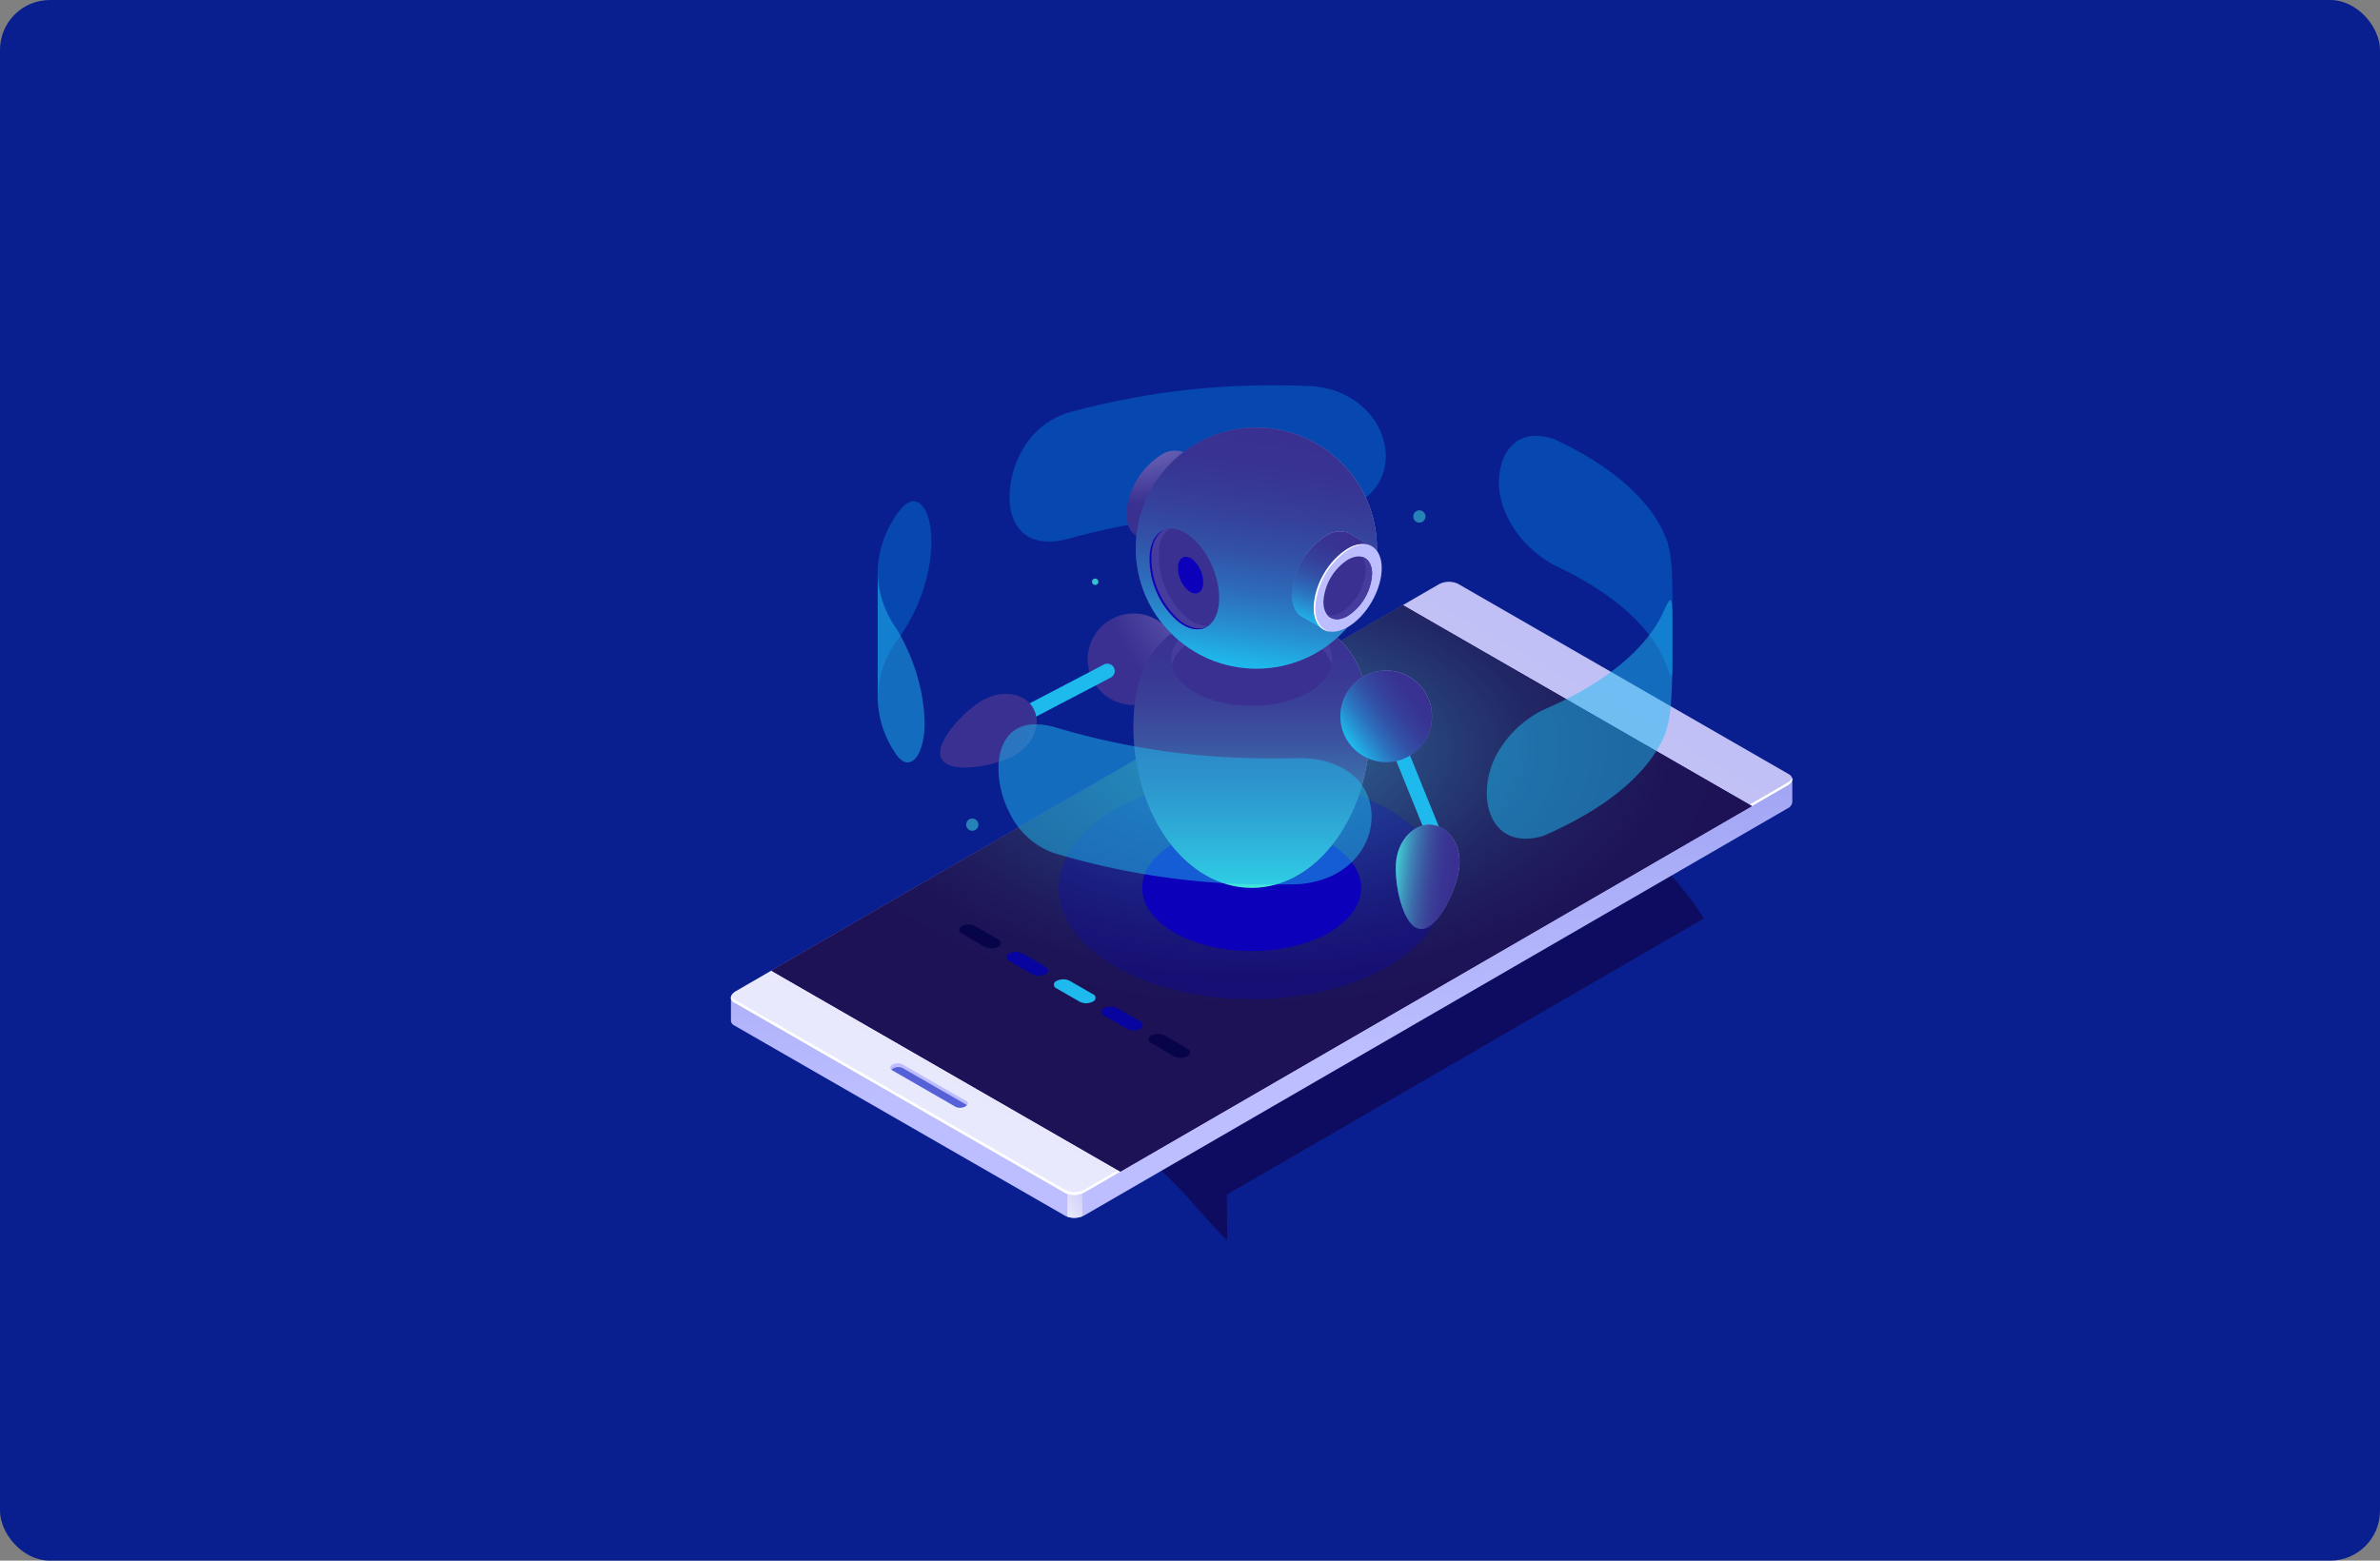
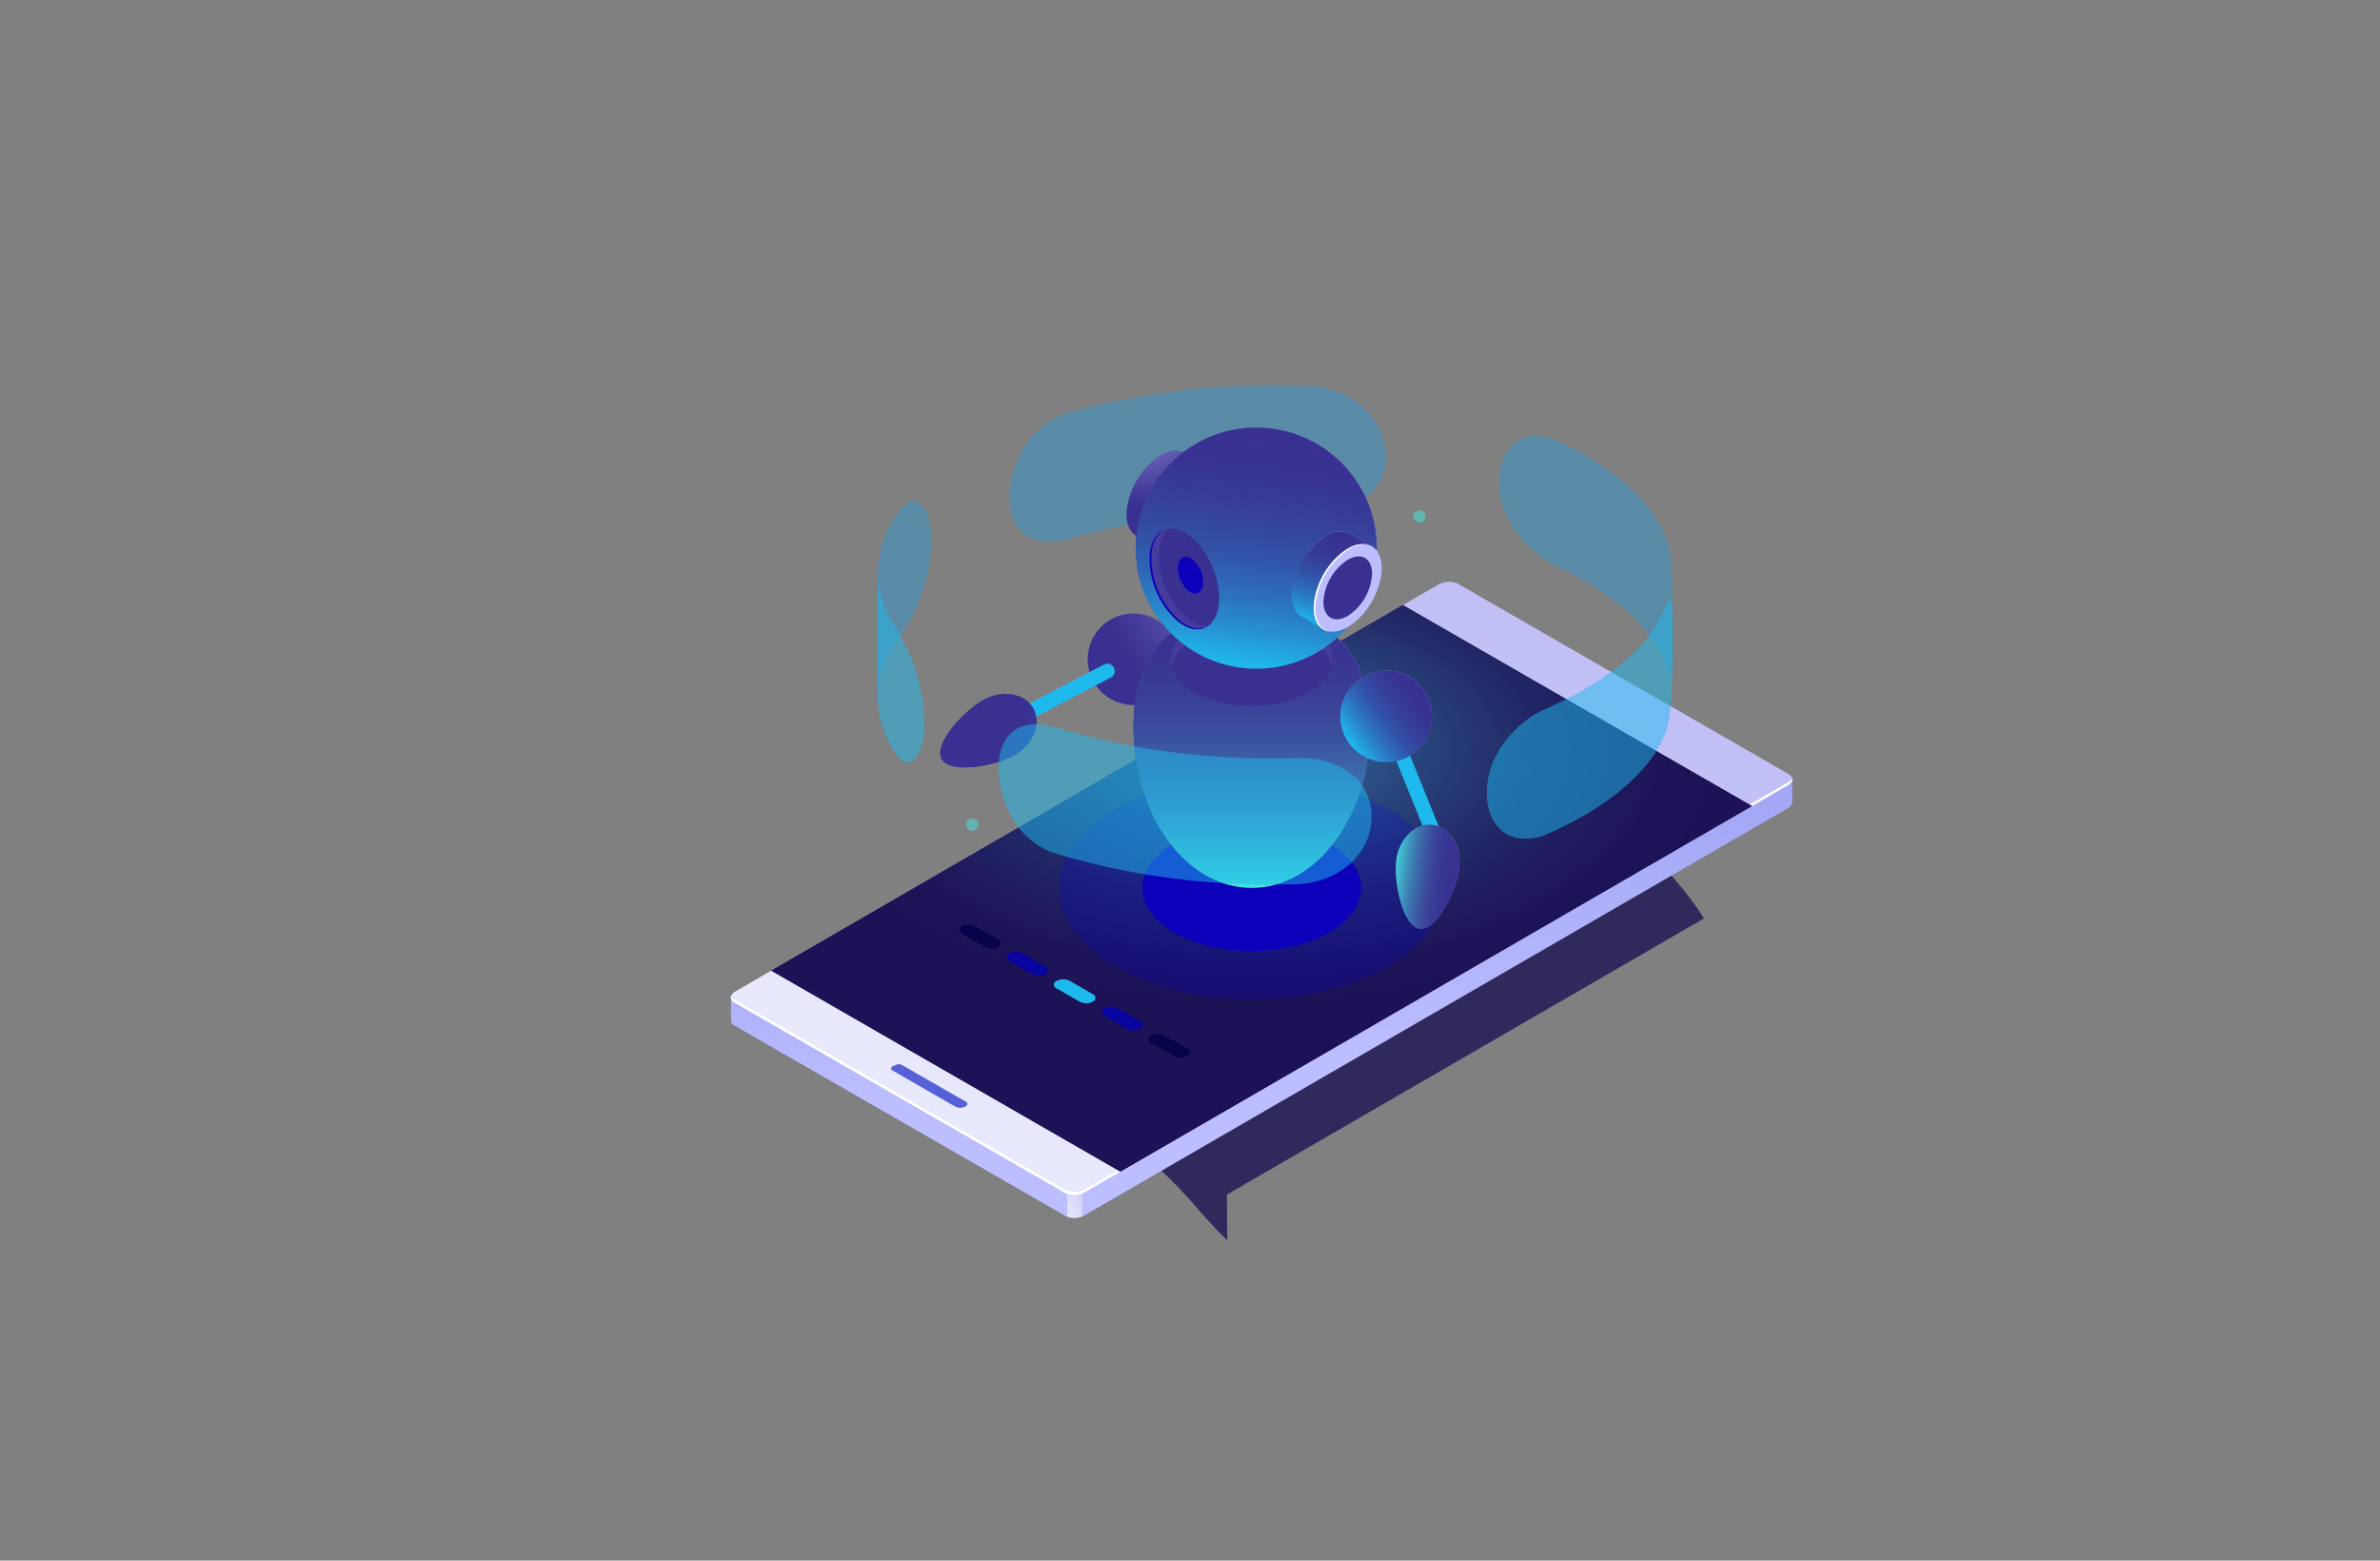
<svg xmlns="http://www.w3.org/2000/svg" xmlns:xlink="http://www.w3.org/1999/xlink" viewBox="0 0 477.5 313.17">
  <rect x="0" y="0" width="477.5" height="313.17" fill="#808080" stroke="none" />
  <defs>
    <style>.cls-1{fill:none;}.cls-2{isolation:isolate;}.cls-3{clip-path:url(#clip-path);}.cls-4{mix-blend-mode:soft-light;}.cls-5{fill:#0a1f8f;}.cls-6{fill:#0f054c;opacity:0.7;}.cls-7{fill:url(#Áåçûìÿííûé_ãðàäèåíò_24);}.cls-8{fill:url(#Áåçûìÿííûé_ãðàäèåíò_3);}.cls-9{fill:url(#Áåçûìÿííûé_ãðàäèåíò_3-2);}.cls-10{fill:#fff;}.cls-11{fill:#24126a;}.cls-12,.cls-40,.cls-41{opacity:0.5;}.cls-12,.cls-25,.cls-33,.cls-37,.cls-39{mix-blend-mode:lighten;}.cls-12{fill:url(#Áåçûìÿííûé_ãðàäèåíò_23);}.cls-13{fill:#5761d7;}.cls-14{fill:#bcbeff;}.cls-15{opacity:0.11;}.cls-16{fill:#000047;}.cls-16,.cls-17{opacity:0.77;}.cls-17{fill:#0000b5;}.cls-18{fill:#1ebaed;}.cls-19{fill:#0000e8;opacity:0.2;}.cls-20{fill:#0d00ba;}.cls-21{opacity:0.3;}.cls-22{fill:#00a4ff;}.cls-23{fill:url(#Áåçûìÿííûé_ãðàäèåíò_16);}.cls-24{fill:url(#Áåçûìÿííûé_ãðàäèåíò_16-2);}.cls-26{fill:url(#Áåçûìÿííûé_ãðàäèåíò_12);}.cls-27{fill:#393091;}.cls-28{fill:#453c9e;}.cls-29{fill:url(#Áåçûìÿííûé_ãðàäèåíò_16-3);}.cls-30{fill:url(#Áåçûìÿííûé_ãðàäèåíò_16-4);}.cls-31{fill:url(#linear-gradient);}.cls-32{fill:url(#Áåçûìÿííûé_ãðàäèåíò_16-5);}.cls-33{fill:url(#linear-gradient-2);}.cls-34{fill:url(#Áåçûìÿííûé_ãðàäèåíò_16-6);}.cls-35{fill:url(#linear-gradient-3);}.cls-36{fill:url(#Áåçûìÿííûé_ãðàäèåíò_16-7);}.cls-37{fill:url(#Áåçûìÿííûé_ãðàäèåíò_12-2);}.cls-38{fill:url(#Áåçûìÿííûé_ãðàäèåíò_16-8);}.cls-39{fill:url(#Áåçûìÿííûé_ãðàäèåíò_12-3);}.cls-41,.cls-42{fill:#42e8e0;}.cls-42{opacity:0.8;}</style>
    <clipPath id="clip-path">
      <polygon class="cls-1" points="-188.1 849.72 -1756.43 849.72 -1756.43 -29.47 -187.75 -29.47 -188.1 849.72" />
    </clipPath>
    <linearGradient id="Áåçûìÿííûé_ãðàäèåíò_24" x1="-3343.63" y1="4134.47" x2="-3086.99" y2="4018.15" gradientTransform="matrix(0.5, 0.87, 0.87, -0.5, -1673.57, 4905.66)" gradientUnits="userSpaceOnUse">
      <stop offset="0" stop-color="#5761d7" />
      <stop offset="0.18" stop-color="#5c66d9" />
      <stop offset="0.39" stop-color="#6a73df" />
      <stop offset="0.61" stop-color="#8289e8" />
      <stop offset="0.85" stop-color="#a3a7f5" />
      <stop offset="1" stop-color="#bcbeff" />
    </linearGradient>
    <linearGradient id="Áåçûìÿííûé_ãðàäèåíò_3" x1="1328.13" y1="3981.25" x2="1328.13" y2="3969.13" gradientTransform="translate(-2559.51 3374.9) rotate(-120.07)" gradientUnits="userSpaceOnUse">
      <stop offset="0" stop-color="#c0bff6" />
      <stop offset="0.29" stop-color="#c5c4f7" />
      <stop offset="0.64" stop-color="#d3d2f9" />
      <stop offset="1" stop-color="#e9e9fd" />
    </linearGradient>
    <linearGradient id="Áåçûìÿííûé_ãðàäèåíò_3-2" x1="1778.08" y1="5117.53" x2="1778.08" y2="4972.26" gradientTransform="matrix(-0.87, -0.5, 1, -0.58, -3247.37, 3984)" xlink:href="#Áåçûìÿííûé_ãðàäèåíò_3" />
    <radialGradient id="Áåçûìÿííûé_ãðàäèåíò_23" cx="251.32" cy="6565.32" r="94.46" gradientTransform="translate(0 -3460.66) scale(1 0.55)" gradientUnits="userSpaceOnUse">
      <stop offset="0" stop-color="#42e8e0" />
      <stop offset="0.12" stop-color="#39bdc0" />
      <stop offset="0.28" stop-color="#2f899a" />
      <stop offset="0.45" stop-color="#265f7b" />
      <stop offset="0.6" stop-color="#1f3d62" />
      <stop offset="0.75" stop-color="#1a2550" />
      <stop offset="0.88" stop-color="#171746" />
      <stop offset="1" stop-color="#161242" />
    </radialGradient>
    <radialGradient id="Áåçûìÿííûé_ãðàäèåíò_16" cx="-227.71" cy="-458.14" r="53.02" gradientTransform="translate(405.76 596.6) rotate(11.2)" gradientUnits="userSpaceOnUse">
      <stop offset="0" stop-color="#c0bff6" />
      <stop offset="1" stop-color="#393091" />
    </radialGradient>
    <radialGradient id="Áåçûìÿííûé_ãðàäèåíò_16-2" cx="1192.63" cy="260.48" r="52.38" gradientTransform="translate(-662.87 -134.86) scale(0.78 1.06)" xlink:href="#Áåçûìÿííûé_ãðàäèåíò_16" />
    <linearGradient id="Áåçûìÿííûé_ãðàäèåíò_12" x1="1174.65" y1="295.53" x2="1174.65" y2="243.17" gradientTransform="translate(-662.87 -134.86) scale(0.78 1.06)" gradientUnits="userSpaceOnUse">
      <stop offset="0" stop-color="#42e8e0" />
      <stop offset="0" stop-color="#42e6df" />
      <stop offset="0.14" stop-color="#40b6cb" />
      <stop offset="0.27" stop-color="#3e8db9" />
      <stop offset="0.41" stop-color="#3c6baa" />
      <stop offset="0.55" stop-color="#3b519f" />
      <stop offset="0.69" stop-color="#3a3f97" />
      <stop offset="0.84" stop-color="#393493" />
      <stop offset="1" stop-color="#393091" />
    </linearGradient>
    <radialGradient id="Áåçûìÿííûé_ãðàäèåíò_16-3" cx="227.25" cy="72.44" r="28.7" gradientTransform="matrix(1, 0, 0, 1, 0, 0)" xlink:href="#Áåçûìÿííûé_ãðàäèåíò_16" />
    <radialGradient id="Áåçûìÿííûé_ãðàäèåíò_16-4" cx="267.16" cy="106.4" r="40.88" gradientTransform="matrix(1, 0, 0, 1, 0, 0)" xlink:href="#Áåçûìÿííûé_ãðàäèåíò_16" />
    <linearGradient id="linear-gradient" x1="248.7" y1="133.94" x2="255.43" y2="86.03" gradientUnits="userSpaceOnUse">
      <stop offset="0" stop-color="#1ebaed" />
      <stop offset="0.02" stop-color="#1fb6ea" />
      <stop offset="0.17" stop-color="#278dcf" />
      <stop offset="0.32" stop-color="#2d6bb9" />
      <stop offset="0.48" stop-color="#3251a7" />
      <stop offset="0.65" stop-color="#363f9b" />
      <stop offset="0.81" stop-color="#383493" />
      <stop offset="1" stop-color="#393091" />
    </linearGradient>
    <radialGradient id="Áåçûìÿííûé_ãðàäèåíò_16-5" cx="266.83" cy="105.97" r="19.42" gradientTransform="matrix(1, 0, 0, 1, 0, 0)" xlink:href="#Áåçûìÿííûé_ãðàäèåíò_16" />
    <linearGradient id="linear-gradient-2" x1="262.92" y1="125.37" x2="269.75" y2="106.63" xlink:href="#linear-gradient" />
    <radialGradient id="Áåçûìÿííûé_ãðàäèåíò_16-6" cx="-208.98" cy="-426.37" r="19.16" xlink:href="#Áåçûìÿííûé_ãðàäèåíò_16" />
    <linearGradient id="linear-gradient-3" x1="-219.4" y1="-412.69" x2="-206.91" y2="-426.17" gradientTransform="translate(405.76 596.6) rotate(11.2)" xlink:href="#linear-gradient" />
    <radialGradient id="Áåçûìÿííûé_ãðàäèåíò_16-7" cx="388.04" cy="-1896.33" r="17.75" gradientTransform="matrix(0.91, 0.11, -0.18, 1.5, -398.06, 2971.16)" xlink:href="#Áåçûìÿííûé_ãðàäèåíò_16" />
    <linearGradient id="Áåçûìÿííûé_ãðàäèåíò_12-2" x1="200.62" y1="164.7" x2="214.49" y2="164.7" gradientTransform="matrix(0.91, 0.11, -0.14, 1.14, 119.41, -34.34)" xlink:href="#Áåçûìÿííûé_ãðàäèåíò_12" />
    <radialGradient id="Áåçûìÿííûé_ãðàäèåíò_16-8" cx="-3077.07" cy="-3461.33" r="17.75" gradientTransform="matrix(0.44, 0.8, -1.33, 0.73, -3016.27, 5131.82)" xlink:href="#Áåçûìÿííûé_ãðàäèåíò_16" />
    <linearGradient id="Áåçûìÿííûé_ãðàäèåíò_12-3" x1="-3573.95" y1="-1037" x2="-3582.26" y2="-1025.9" gradientTransform="matrix(0.44, 0.8, -1.01, 0.55, 739.74, 3595.16)" xlink:href="#Áåçûìÿííûé_ãðàäèåíò_12" />
  </defs>
  <g class="cls-2">
    <g id="Layer_1" data-name="Layer 1">
-       <rect class="cls-5" width="477.5" height="313.17" rx="10" />
      <path class="cls-6" d="M246.23,248.87l-.09-9.15,95.73-55.42a63.65,63.65,0,0,0-4.82-6.59h0c-.29-.36-.59-.71-.9-1.06l-.09-.11-.86-1-.13-.15-.86-.93-.16-.17c-.29-.31-.58-.62-.88-.92l-.16-.16c-.31-.32-.64-.65-1-1a.94.94,0,0,0-.1-.1q-2.21-2.16-4.75-4.31l-.23-.19-1-.86-.35-.27c-.31-.26-.63-.51-1-.77l-.4-.32-.95-.72-.45-.34c-.31-.24-.64-.47-1-.71l-.46-.34-1-.71-.45-.33-1.1-.75-.4-.28-1.37-.91-.17-.11-1.63-1-.18-.11-1.44-.9-.52-.31-1.16-.69-.64-.37-1.09-.63-.7-.4-1.07-.6-.75-.4-1.08-.59-.77-.41-1.12-.58-.79-.4c-.39-.2-.78-.4-1.18-.59l-.76-.38c-.44-.22-.89-.44-1.35-.65l-.64-.31c-.68-.33-1.36-.64-2-1-.9-.42-1.79-.82-2.69-1.21l-.8-.35-1.89-.82-.87-.36-1.83-.75-.85-.33-1.85-.73-.78-.3c-.64-.24-1.29-.49-1.94-.72l-.66-.24-2.08-.74-.51-.18-2.27-.76-.31-.1-2.56-.82h0L171.59,202c6.64,2.89,14.15,5.67,22,8.94l.62.26,1.29.55.84.36,1.2.52,1,.42,1.15.52,1,.45,1.12.52,1.07.5,1.07.5,1.18.58,1,.47,2.08,1,.77.41,1.38.73.91.5,1.24.68,1,.54,1.19.7,1,.57,1.19.72.94.59c.41.25.82.51,1.22.78l.9.58,1.29.87.81.55,1.59,1.12.5.36,2,1.53.62.49c.47.37.95.74,1.42,1.13.26.21.52.42.77.64.42.34.84.69,1.25,1s.55.47.82.71L232,234l.82.75,1.16,1.1.8.78,1.18,1.18c.24.26.49.51.74.77q.63.66,1.26,1.35c.21.22.42.44.62.67.62.69,1.24,1.39,1.84,2.11C242.33,244.89,244.26,247,246.23,248.87Z" />
      <path class="cls-7" d="M146.65,200.17l0,4.66h0a1.13,1.13,0,0,0,.66.94L213.76,244a4.33,4.33,0,0,0,3.89-.17l141-81.62a1.6,1.6,0,0,0,.94-1.28h0l0-4.66-7.35,4.06L292.5,126a4.33,4.33,0,0,0-3.89.17l-135,78.15c.35-.38.6-.66.6-.68S146.65,200.17,146.65,200.17Z" />
      <path class="cls-8" d="M217.15,244.07l0-18.92-3-1.74,0,20.75A4.46,4.46,0,0,0,217.15,244.07Z" />
      <path class="cls-9" d="M292.48,117.13l66.42,38.23c1,.58.87,1.59-.28,2.25l-141,81.62a4.3,4.3,0,0,1-3.89.17l-66.41-38.24c-1-.57-.88-1.58.28-2.25l141-81.62A4.32,4.32,0,0,1,292.48,117.13Z" />
      <path class="cls-10" d="M213.74,239.4l-66.41-38.24a1,1,0,0,1-.6-1.32,1.27,1.27,0,0,0,.63.75l66.42,38.23a4.32,4.32,0,0,0,3.89-.16l141-81.62a1.9,1.9,0,0,0,.87-.93c.14.5-.17,1.07-.91,1.5l-141,81.62A4.3,4.3,0,0,1,213.74,239.4Z" />
      <polygon class="cls-11" points="281.44 121.43 351.47 161.75 224.78 235.09 154.76 194.77 281.44 121.43" />
      <polygon class="cls-11" points="281.44 121.43 351.47 161.75 224.78 235.09 154.76 194.77 281.44 121.43" />
      <polygon class="cls-12" points="281.44 121.43 351.47 161.75 224.78 235.09 154.76 194.77 281.44 121.43" />
      <path class="cls-13" d="M181,213.73,193.65,221c.37.22.59.46.35.75a1.18,1.18,0,0,1-.33.28h0a2.16,2.16,0,0,1-1.93.08l-12.8-7.37s-.09,0-.1-.07c-.11-.41-.07-.51.45-.81l.18,0A1.34,1.34,0,0,1,181,213.73Z" />
-       <path class="cls-14" d="M178.84,214.67a1.14,1.14,0,0,1,.33-.27,2.13,2.13,0,0,1,1.93-.08l12.8,7.37.1.07a.52.52,0,0,0-.19-.84L181,213.55a2.16,2.16,0,0,0-1.93.08C178.55,213.94,178.47,214.38,178.84,214.67Z" />
-       <path class="cls-16" d="M197.59,190,193,187.35a.8.8,0,0,1,0-1.52h0a2.92,2.92,0,0,1,2.64,0l4.59,2.65a.8.8,0,0,1,0,1.52h0A2.92,2.92,0,0,1,197.59,190Z" />
+       <path class="cls-16" d="M197.59,190,193,187.35a.8.8,0,0,1,0-1.52h0a2.92,2.92,0,0,1,2.64,0l4.59,2.65a.8.8,0,0,1,0,1.52A2.92,2.92,0,0,1,197.59,190Z" />
      <path class="cls-17" d="M207.09,195.49l-4.59-2.65a.81.81,0,0,1,0-1.53h0a2.92,2.92,0,0,1,2.64,0l4.59,2.66a.8.8,0,0,1,0,1.52h0A2.92,2.92,0,0,1,207.09,195.49Z" />
      <path class="cls-18" d="M216.6,201l-4.6-2.65a.8.8,0,0,1,0-1.52h0a2.92,2.92,0,0,1,2.64,0l4.59,2.65a.8.8,0,0,1,0,1.52h0A2.9,2.9,0,0,1,216.6,201Z" />
      <path class="cls-17" d="M226.1,206.46l-4.59-2.65a.8.8,0,0,1,0-1.52h0a2.9,2.9,0,0,1,2.63,0l4.6,2.65a.8.8,0,0,1,0,1.52h0A2.92,2.92,0,0,1,226.1,206.46Z" />
      <path class="cls-16" d="M235.6,212,231,209.3a.81.81,0,0,1,0-1.53h0a2.92,2.92,0,0,1,2.64,0l4.59,2.65a.81.81,0,0,1,0,1.53h0A2.92,2.92,0,0,1,235.6,212Z" />
      <ellipse class="cls-19" cx="251.12" cy="178.16" rx="38.71" ry="22.35" />
      <ellipse class="cls-20" cx="251.12" cy="178.16" rx="21.96" ry="12.68" />
      <g class="cls-21">
        <path class="cls-22" d="M300.89,99.08c.49,2.72,2.5,9.56,10.83,14.29,11.86,5.48,20.07,12.67,22.82,20.71.19.52.46,1.22.71,1.73.3-.49.3-.49.3-1.67V120.65c0-7.92-.45-9.66-1-11.87-2.75-8-11-15.23-22.82-20.71-9.46-3-11.74,5.81-10.83,11Z" />
        <path class="cls-22" d="M214,82.9a152.77,152.77,0,0,1,43.24-5.56c2.09,0,4.16.07,6.21.16,13.92,1.27,18.86,16,10.48,22.39-3.85,3-8.5,2.92-10.48,2.91s-4.12-.15-6.21-.16A152.77,152.77,0,0,0,214,108.2c-12.67,3.08-13.42-9.79-9-17.67a16,16,0,0,1,9-7.63Z" />
        <path class="cls-22" d="M176.09,140.07c.35-4,.62-7.17,4.7-12.7,8.61-12.7,6.87-27.46,2.12-26.78a4.72,4.72,0,0,0-2.12,1.48,21,21,0,0,0-4.69,12c0,.22,0,.44,0,.66v25.3Z" />
      </g>
      <rect class="cls-18" x="281.36" y="142.82" width="2.96" height="25.24" transform="translate(-37.66 117.47) rotate(-22.04)" />
      <circle class="cls-23" cx="227.41" cy="132.29" r="9.19" />
      <path class="cls-24" d="M274.84,145.88c0,17.83-10.62,32.28-23.72,32.28s-23.71-14.45-23.71-32.28,10.62-23.17,23.71-23.17S274.84,128.05,274.84,145.88Z" />
      <g class="cls-25">
        <path class="cls-26" d="M274.84,145.88c0,17.83-10.62,32.28-23.72,32.28s-23.71-14.45-23.71-32.28,10.62-23.17,23.71-23.17S274.84,128.05,274.84,145.88Z" />
      </g>
      <ellipse class="cls-27" cx="251.12" cy="132.29" rx="16.19" ry="9.34" />
      <path class="cls-28" d="M239.68,128.17c6.32-3.65,16.57-3.65,22.89,0,2.61,1.51,4.14,3.41,4.59,5.37.65-2.79-.88-5.71-4.59-7.86-6.32-3.65-16.57-3.65-22.89,0-3.71,2.15-5.24,5.07-4.59,7.86C235.54,131.58,237.07,129.68,239.68,128.17Z" />
      <path class="cls-29" d="M232.44,110.09l2.93-5a16.41,16.41,0,0,0,3.8-6.54l3-5.11-4.26-2.45a3.7,3.7,0,0,0-.43-.25h0a5,5,0,0,0-4.6.6A15.09,15.09,0,0,0,226,103.12c0,2.17.76,3.7,2,4.41h0Z" />
      <ellipse class="cls-14" cx="237.24" cy="101.71" rx="9.65" ry="5.57" transform="matrix(0.5, -0.87, 0.87, 0.5, 30.53, 256.3)" />
      <circle class="cls-30" cx="252.06" cy="109.99" r="24.19" />
      <g class="cls-25">
        <circle class="cls-31" cx="252.06" cy="109.99" r="24.19" />
      </g>
      <path class="cls-32" d="M265.6,126.35l2.93-5a16.41,16.41,0,0,0,3.8-6.54l3-5.11L271,107.2a3.7,3.7,0,0,0-.43-.25h0a5,5,0,0,0-4.6.6,15.09,15.09,0,0,0-6.82,11.83c0,2.17.76,3.7,2,4.41h0Z" />
      <path class="cls-33" d="M265.6,126.35l2.93-5a16.41,16.41,0,0,0,3.8-6.54l3-5.11L271,107.2a3.7,3.7,0,0,0-.43-.25h0a5,5,0,0,0-4.6.6,15.09,15.09,0,0,0-6.82,11.83c0,2.17.76,3.7,2,4.41h0Z" />
      <ellipse class="cls-14" cx="270.4" cy="117.97" rx="9.65" ry="5.57" transform="translate(33.03 293.15) rotate(-60)" />
      <path class="cls-10" d="M263.88,122a15.1,15.1,0,0,1,6.83-11.82,5.82,5.82,0,0,1,3.56-.9,5.5,5.5,0,0,0-3.87.84,15.1,15.1,0,0,0-6.83,11.83c0,2.84,1.3,4.58,3.26,4.84C265.05,126.35,263.88,124.65,263.88,122Z" />
      <path class="cls-27" d="M275.28,115.15a10.81,10.81,0,0,1-4.88,8.45c-2.7,1.56-4.88.3-4.88-2.82a10.78,10.78,0,0,1,4.88-8.45C273.09,110.78,275.28,112,275.28,115.15Z" />
-       <path class="cls-28" d="M273.2,111.74a4,4,0,0,1,.8,2.63,10.81,10.81,0,0,1-4.88,8.45,3.88,3.88,0,0,1-2.8.59c.87,1,2.37,1.18,4.08.19a10.81,10.81,0,0,0,4.88-8.45C275.28,113.24,274.45,112,273.2,111.74Z" />
      <ellipse class="cls-27" cx="237.62" cy="116.17" rx="6.14" ry="10.64" transform="translate(-26.4 100.24) rotate(-22.6)" />
      <path class="cls-20" d="M241.37,117.33c-.22,1.72-1.53,2.27-2.91,1.21a6,6,0,0,1-2.1-5.05c.22-1.73,1.53-2.27,2.91-1.21A6,6,0,0,1,241.37,117.33Z" />
      <path class="cls-28" d="M238.33,124.09a16.63,16.63,0,0,1-5.78-13.89,5.85,5.85,0,0,1,2-4.11c-2,.18-3.5,1.87-3.88,4.8a16.62,16.62,0,0,0,5.78,13.89c2.26,1.73,4.44,1.91,6,.78A6.05,6.05,0,0,1,238.33,124.09Z" />
      <path class="cls-20" d="M236.83,124.63a16.64,16.64,0,0,1-5.78-13.89c.28-2.2,1.21-3.7,2.49-4.39-1.45.6-2.51,2.16-2.82,4.54a16.62,16.62,0,0,0,5.78,13.89c2.05,1.57,4,1.85,5.52,1.06C240.57,126.43,238.73,126.08,236.83,124.63Z" />
      <path class="cls-34" d="M287.12,145.53a9.19,9.19,0,1,1-7.23-10.8A9.19,9.19,0,0,1,287.12,145.53Z" />
      <path class="cls-35" d="M287.12,145.53a9.19,9.19,0,1,1-7.23-10.8A9.19,9.19,0,0,1,287.12,145.53Z" />
      <path class="cls-36" d="M292.76,174.18c-.52,4.36-4.38,12.63-7.87,12.21s-5.29-9.36-4.77-13.72,3.78-7.57,7.26-7.15S293.28,169.81,292.76,174.18Z" />
      <path class="cls-37" d="M292.76,174.18c-.52,4.36-4.38,12.63-7.87,12.21s-5.29-9.36-4.77-13.72,3.78-7.57,7.26-7.15S293.28,169.81,292.76,174.18Z" />
      <path class="cls-18" d="M203.1,146.1a1.48,1.48,0,0,1-.68-2.79l19-9.93a1.48,1.48,0,1,1,1.37,2.62l-19,9.93A1.56,1.56,0,0,1,203.1,146.1Z" />
      <path class="cls-38" d="M203.44,151.6c-3.86,2.12-12.83,3.78-14.51.7s4.54-9.74,8.39-11.85,8.35-1.33,10,1.75S207.29,149.49,203.44,151.6Z" />
      <path class="cls-39" d="M203.44,151.6c-3.86,2.12-12.83,3.78-14.51.7s4.54-9.74,8.39-11.85,8.35-1.33,10,1.75S207.29,149.49,203.44,151.6Z" />
      <g class="cls-40">
        <path class="cls-18" d="M185.36,147.49c-.58,4.65-3,7.41-5.52,3.95a20.46,20.46,0,0,1-3.75-11.37v-25.3a20.16,20.16,0,0,0,3.75,11.37c5.35,8.85,6,17.58,5.52,21.35Z" />
        <path class="cls-18" d="M260.48,152.13q-3,.08-6.05.05a149.07,149.07,0,0,1-43-6.31c-12.28-3.28-13,9.58-8.74,17.52a15.65,15.65,0,0,0,8.74,7.78,149.06,149.06,0,0,0,43,6.32q3,0,6.05-.06c14.43-1.07,18.21-14.93,11.47-21.4-1.89-1.81-5.41-3.95-11.47-3.9Z" />
        <path class="cls-18" d="M335.54,132c-.07,11-.72,12.94-1.53,15.46-3.38,8-12.15,15-24.43,20.29-10.74,3.17-13.71-8-9.34-16.28a21.5,21.5,0,0,1,9.34-9c12.28-5.27,21.05-12.31,24.43-20.29a14.27,14.27,0,0,1,.93-1.72l.28,0c.2.58.29.83.32,3.81V132Z" />
      </g>
      <circle class="cls-41" cx="284.77" cy="103.64" r="1.23" />
      <circle class="cls-41" cx="195.07" cy="165.48" r="1.23" />
-       <path class="cls-42" d="M220.37,116.74a.64.64,0,1,1-.64-.64A.64.64,0,0,1,220.37,116.74Z" />
    </g>
  </g>
</svg>